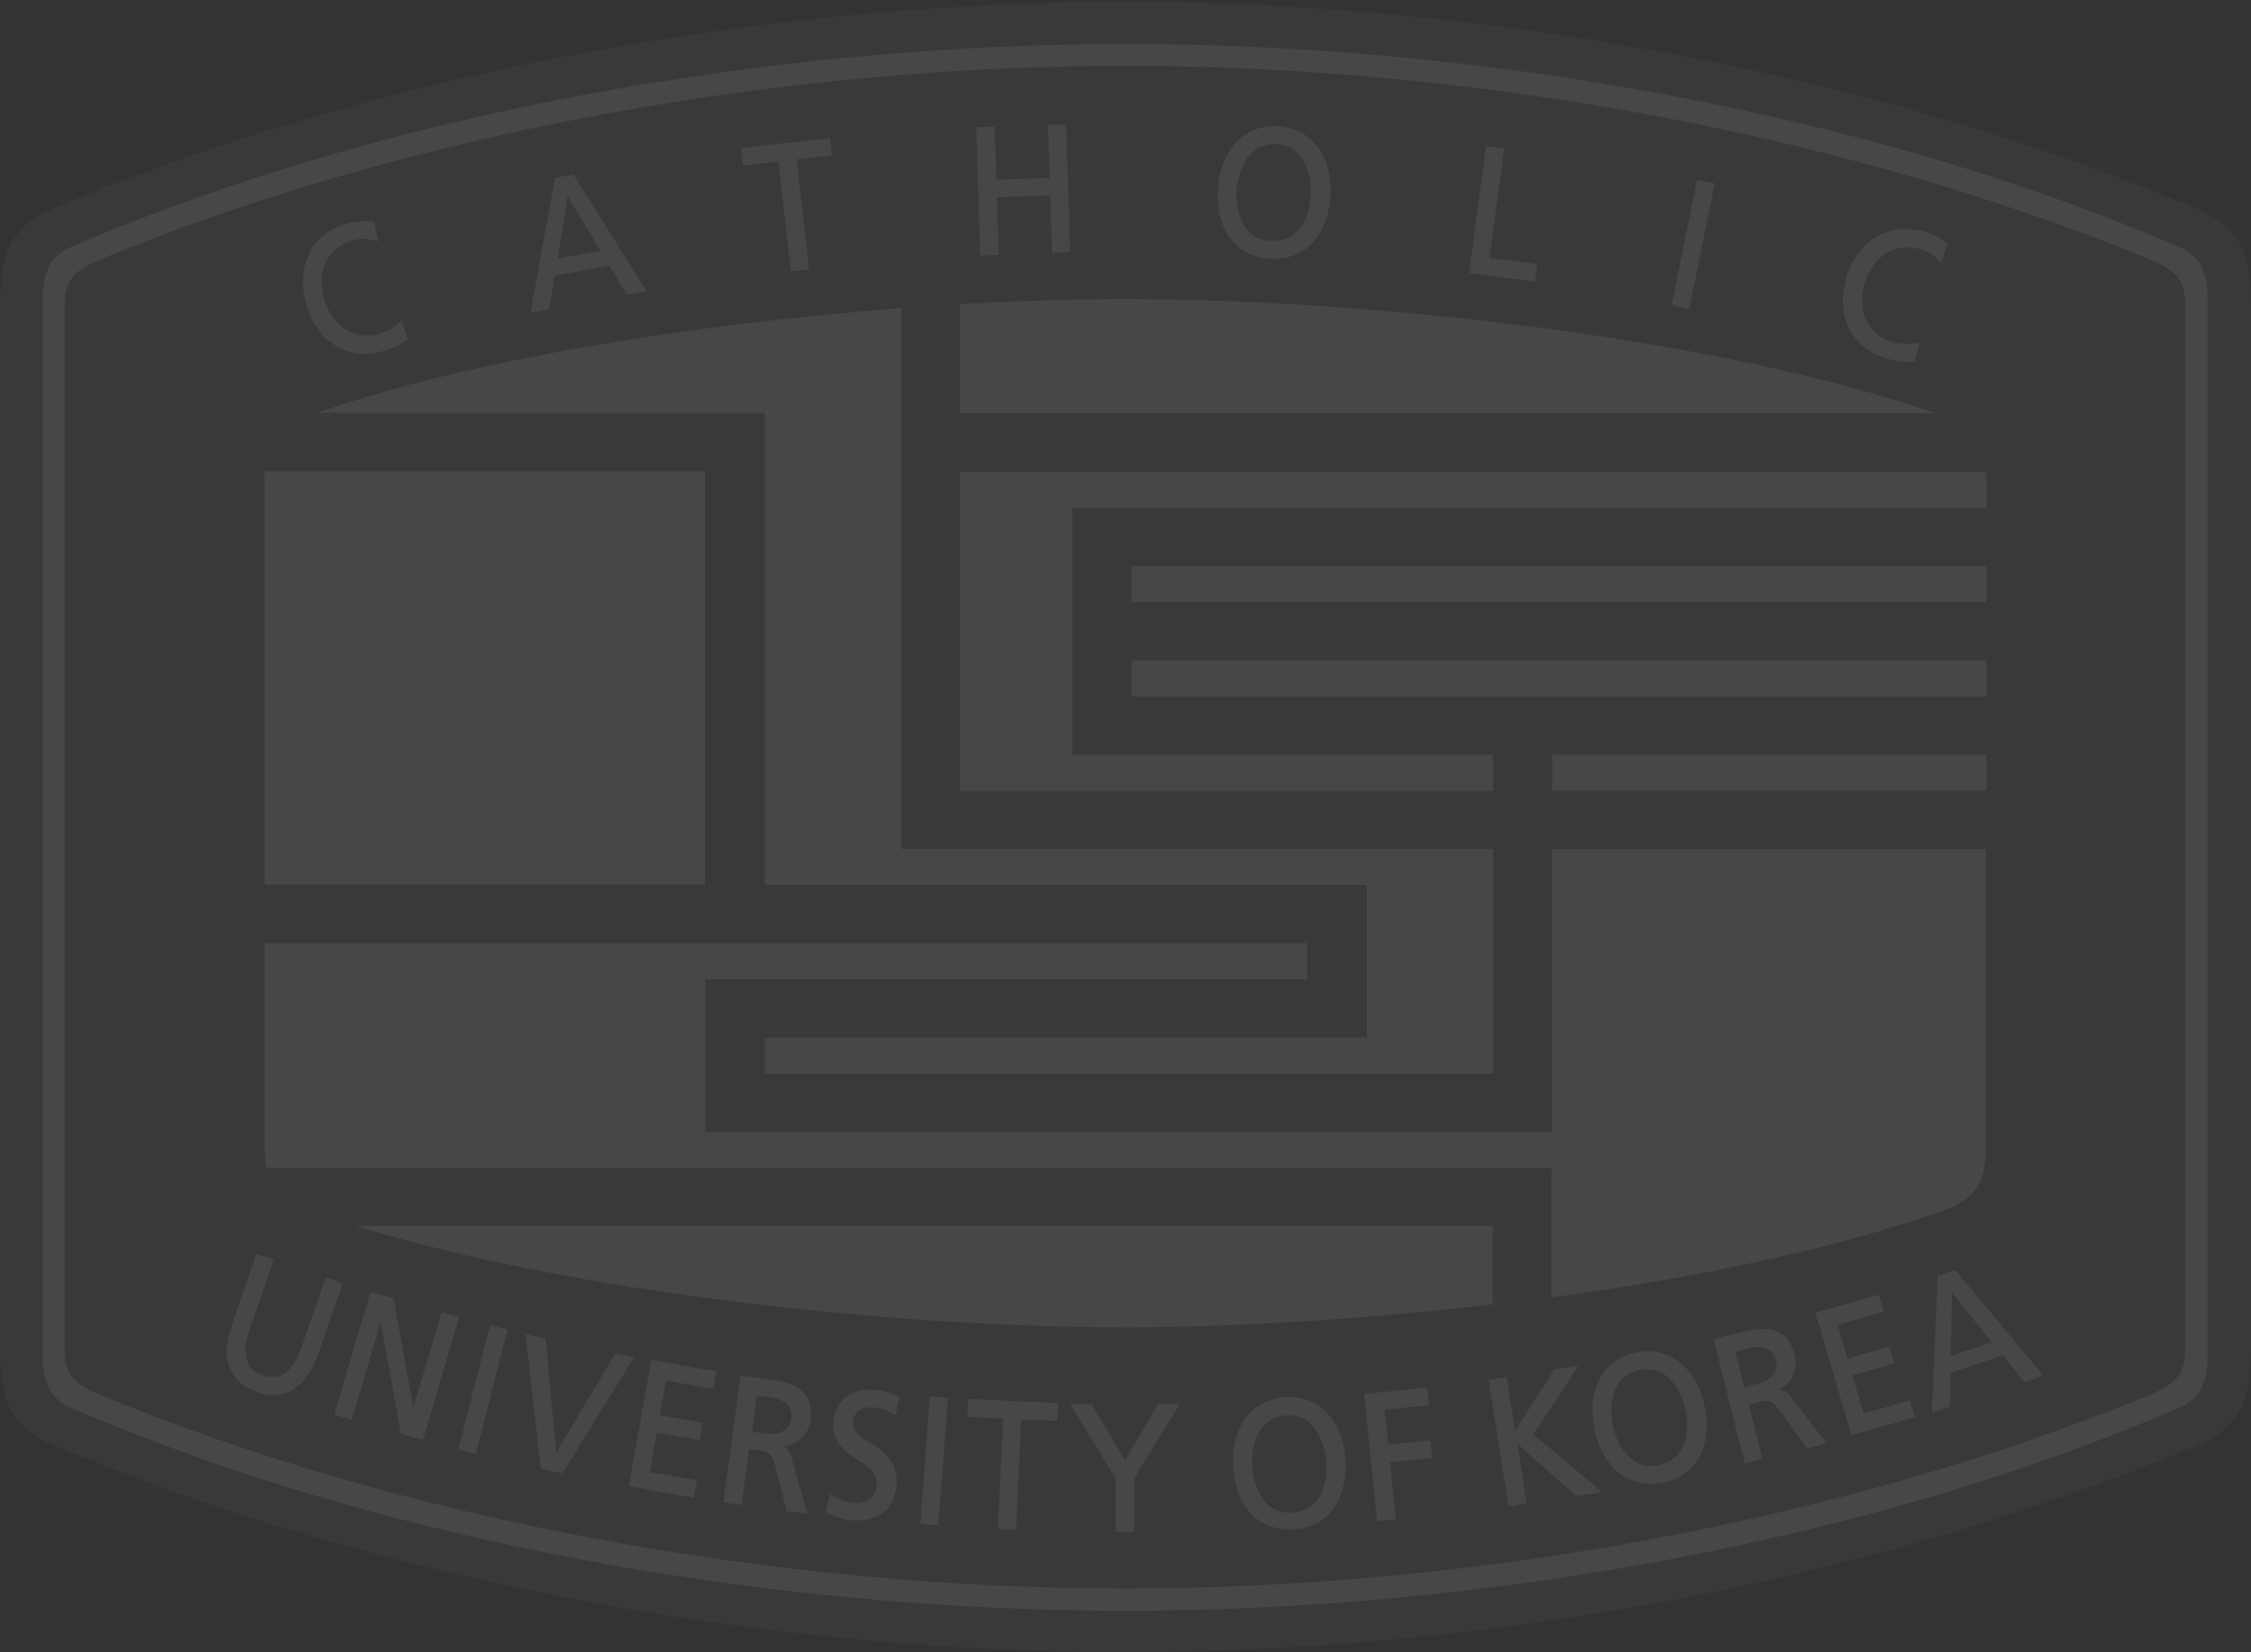
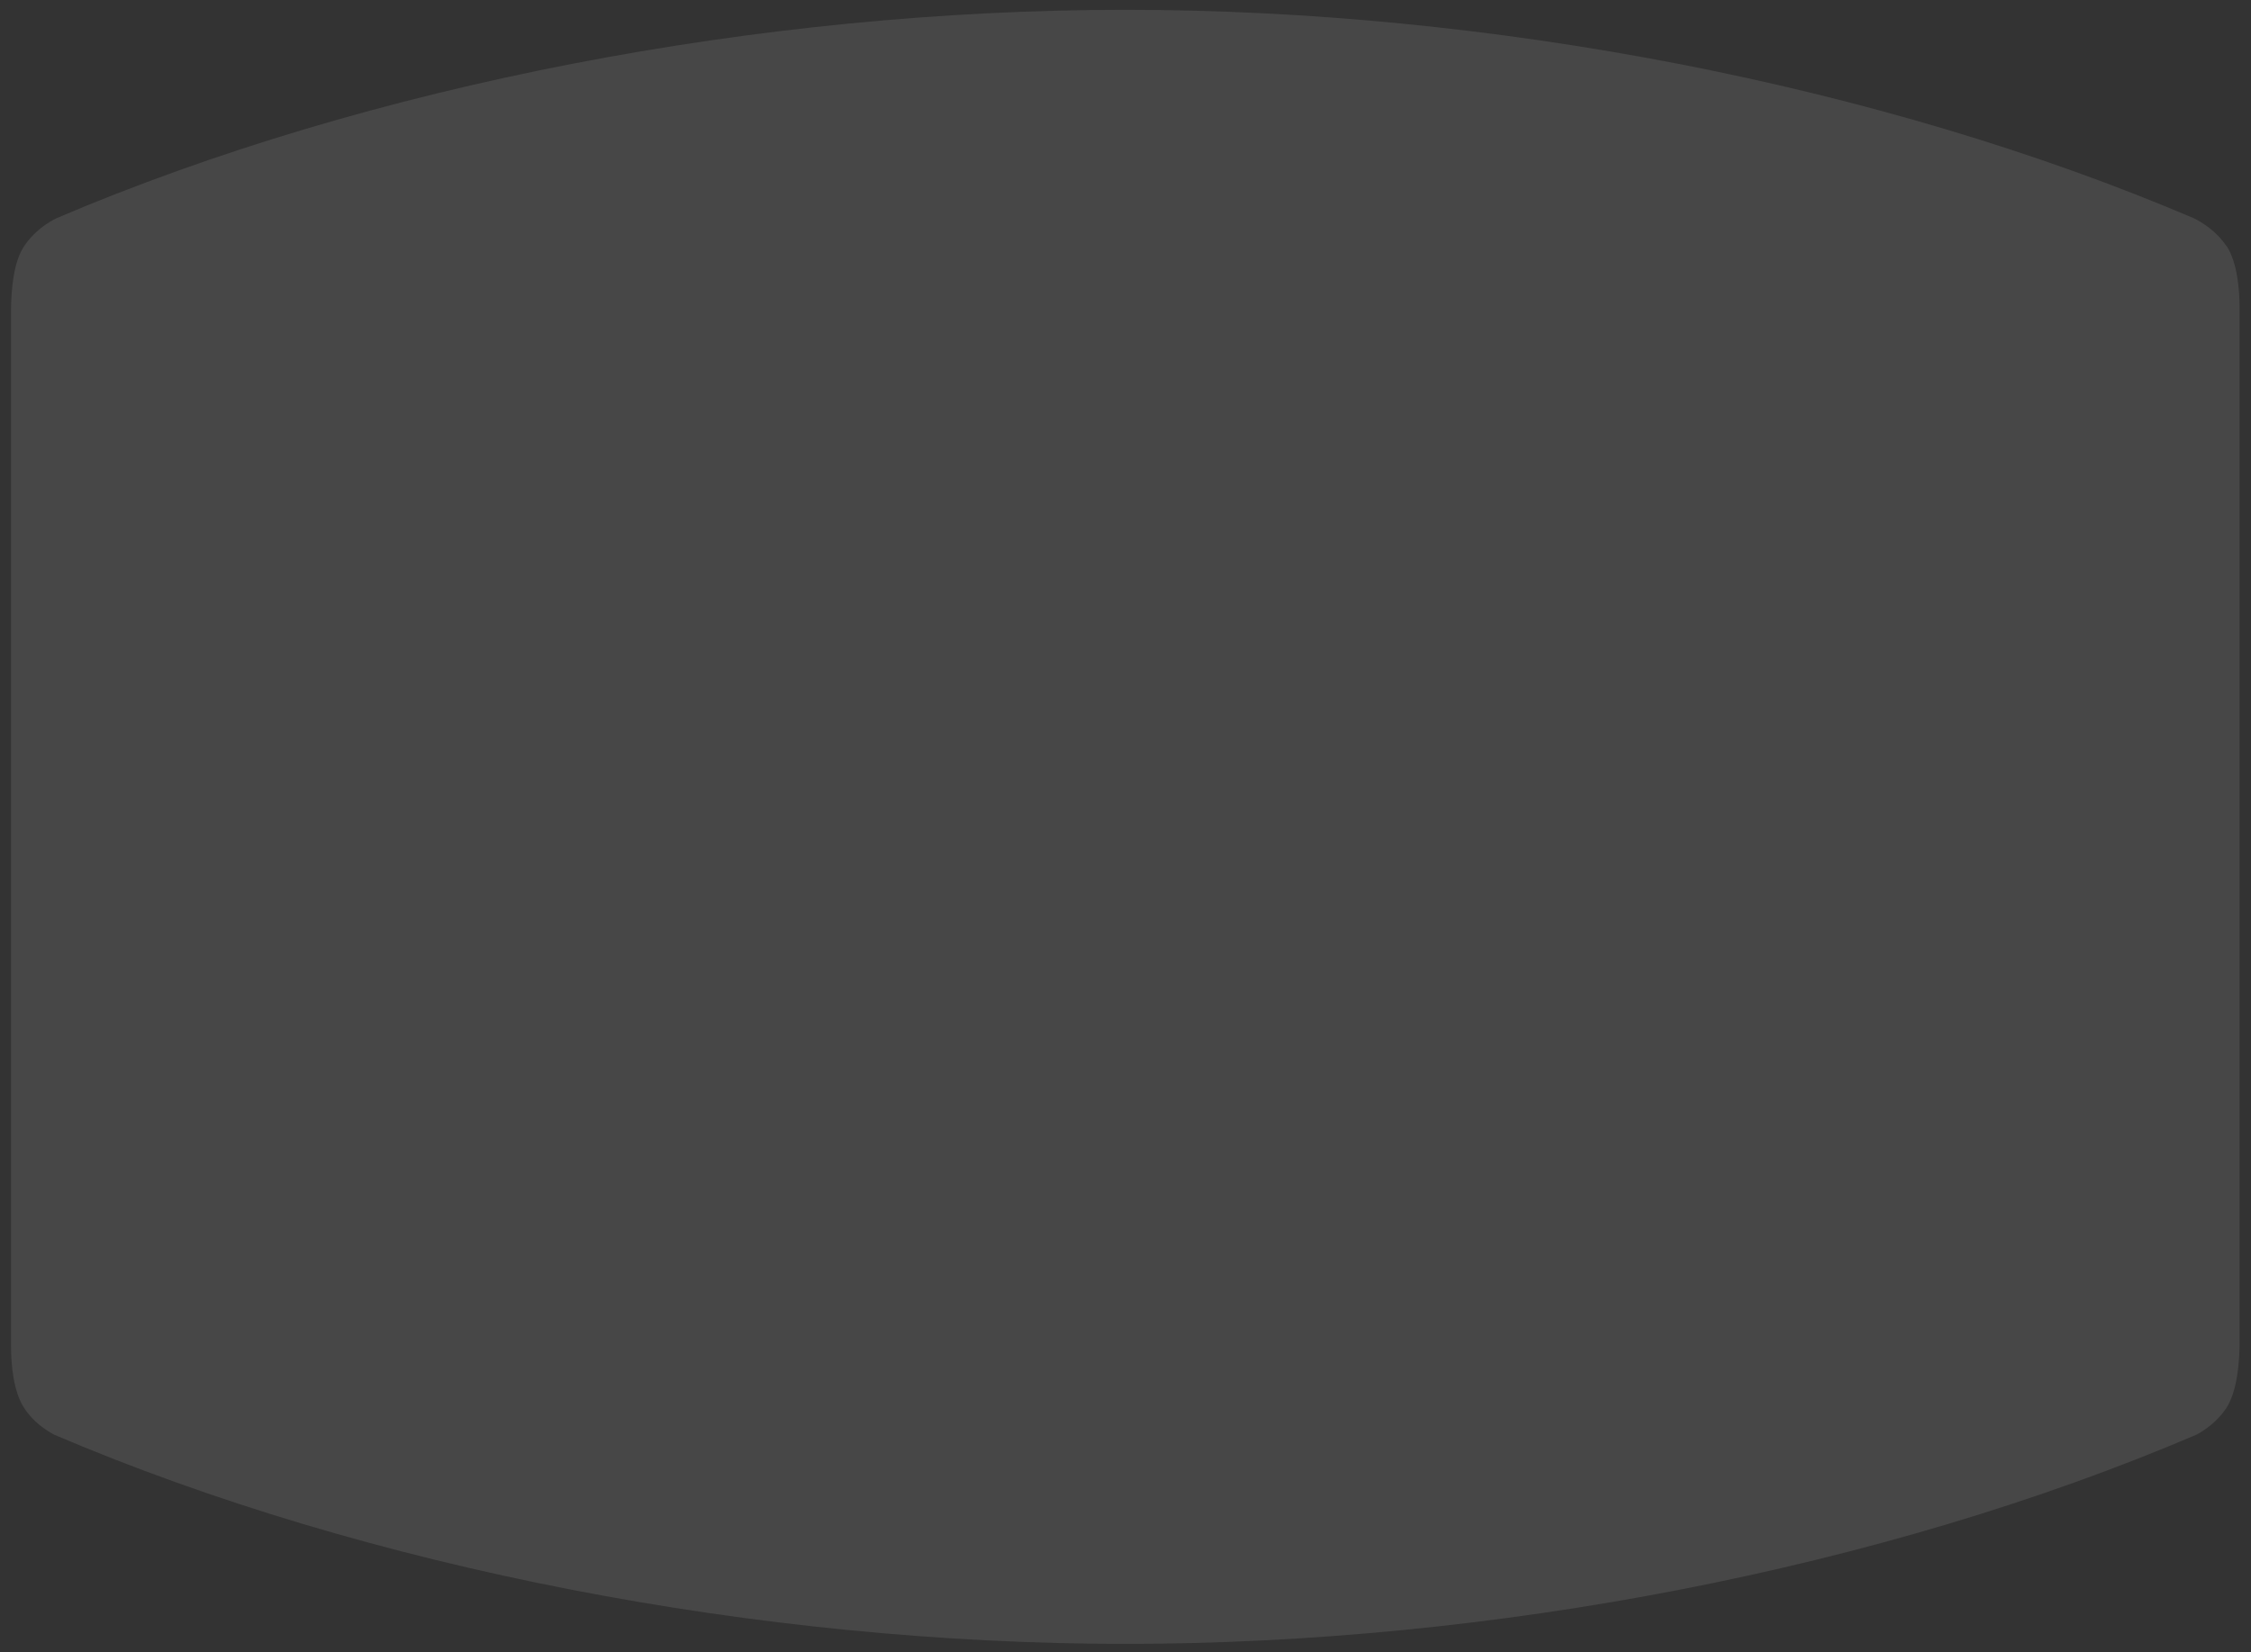
<svg xmlns="http://www.w3.org/2000/svg" width="173" height="127" viewBox="0 0 173 127" fill="none">
  <rect x="0" y="0" width="173" height="127" fill="#333333" stroke="none" />
  <g opacity="0.1">
    <path d="M171.103 18.905C170.339 17.758 169.236 17.087 168.614 16.779C144.481 6.487 114.436 0.754 86.484 0.754C58.533 0.754 28.459 6.487 4.327 16.779C3.705 17.087 2.63 17.758 1.866 18.905C1.017 20.163 0.876 22.289 0.847 23.687V103.451C0.847 104.822 1.017 106.975 1.866 108.234C2.545 109.296 3.535 109.94 4.157 110.275C28.346 120.595 58.448 126.357 86.484 126.357C114.521 126.357 144.594 120.623 168.812 110.275C169.434 109.94 170.396 109.296 171.103 108.234C171.924 106.975 172.093 104.85 172.122 103.451V23.659C172.122 22.289 171.952 20.136 171.103 18.877V18.905Z" fill="white" />
-     <path d="M165.644 20.108C141.569 10.123 112.712 5.061 86.458 5.061C60.203 5.061 31.346 10.123 7.299 20.108C5.743 20.863 4.979 21.562 4.979 23.324V103.843C4.979 105.605 5.743 106.304 7.299 107.059C31.346 117.044 60.203 122.106 86.458 122.106C112.712 122.106 141.569 117.044 165.616 107.059C167.172 106.304 167.936 105.605 167.936 103.843V23.296C167.936 21.534 167.172 20.863 165.616 20.08L165.644 20.108ZM141.88 21.394C142.7 18.541 145.133 17.059 147.821 17.786C148.557 17.982 149.151 18.29 149.66 18.737H149.688L149.179 20.192L149.094 20.108C148.67 19.632 148.132 19.297 147.51 19.129C146.661 18.905 145.812 18.989 145.105 19.38C144.256 19.856 143.606 20.723 143.294 21.842C142.983 22.96 143.068 24.023 143.577 24.862C143.973 25.561 144.652 26.093 145.444 26.288C146.01 26.428 146.887 26.512 147.397 26.344H147.51L147.17 27.771H147.142C146.576 27.883 145.897 27.799 145.077 27.575C142.304 26.82 141.059 24.387 141.908 21.394H141.88ZM130.394 13.871V13.815L131.78 14.095L129.828 23.743L128.47 23.464L130.422 13.871H130.394ZM114.211 11.298V11.242L115.597 11.41C115.597 11.41 114.494 19.716 114.466 19.828C114.579 19.828 118.144 20.303 118.144 20.303L117.974 21.646L112.91 20.975L114.211 11.27V11.298ZM93.615 14.57C93.7 12.92 94.294 11.55 95.256 10.682C96.048 9.983 97.067 9.648 98.198 9.704C100.773 9.843 102.414 11.969 102.244 15.018C102.159 16.668 101.565 18.066 100.631 18.905C99.839 19.604 98.821 19.94 97.661 19.884C96.501 19.828 95.511 19.38 94.803 18.625C93.926 17.674 93.502 16.248 93.615 14.598V14.57ZM76.442 9.76C76.442 9.76 76.584 13.703 76.584 13.815C76.697 13.815 80.545 13.675 80.686 13.675C80.686 13.535 80.545 9.592 80.545 9.592H81.874L81.931 9.536L82.242 19.38L80.856 19.436C80.856 19.436 80.715 15.129 80.715 15.018C80.573 15.018 76.725 15.157 76.612 15.157C76.612 15.269 76.754 19.576 76.754 19.576L75.339 19.632L75.028 9.788L76.414 9.732L76.442 9.76ZM73.783 23.38C78.253 23.128 82.553 22.988 86.486 22.988C105.356 22.988 132.176 25.981 148.755 31.77H73.783V23.38ZM73.783 36.273H152.63C152.63 36.469 152.659 36.636 152.659 36.804V39.042H82.412V58.032H114.749V60.801H73.783V36.301V36.273ZM86.967 53.529V50.76H152.659V53.529H86.967ZM152.659 58.004V60.773H119.304V58.004H152.659ZM86.967 46.285V43.517H152.659V46.285H86.967ZM114.749 65.275V82.531H58.789V79.763H105.045V68.016H58.789V31.742H24.359C36.297 27.575 53.527 24.89 69.257 23.688V65.247H114.749V65.275ZM63.74 10.599H63.796L63.938 11.941C63.938 11.941 61.335 12.249 61.222 12.249C61.222 12.361 62.184 20.695 62.184 20.695L60.797 20.863C60.797 20.863 59.836 12.556 59.836 12.416C59.722 12.416 57.091 12.724 57.091 12.724L56.95 11.382L63.74 10.627V10.599ZM42.663 13.675L44.021 13.423H44.078L49.679 22.373L48.18 22.653C48.18 22.653 46.878 20.499 46.822 20.415C46.737 20.415 42.748 21.198 42.635 21.198C42.635 21.282 42.21 23.771 42.21 23.771L40.767 24.051L42.663 13.675ZM23.821 19.325C24.415 18.29 25.405 17.535 26.65 17.199C27.386 17.003 28.065 16.947 28.715 17.059H28.744L29.055 18.541H28.942C28.319 18.318 27.697 18.29 27.075 18.485C26.226 18.737 25.547 19.213 25.151 19.94C24.67 20.779 24.585 21.87 24.896 22.96C25.49 25.058 27.244 26.177 29.083 25.673C29.649 25.533 30.413 25.142 30.781 24.722L30.866 24.638L31.346 26.065H31.318C30.894 26.456 30.243 26.764 29.451 26.988C28.178 27.351 26.961 27.239 25.943 26.652C24.783 26.009 23.934 24.862 23.51 23.324C23.114 21.87 23.227 20.443 23.878 19.325H23.821ZM20.313 36.776C20.313 36.608 20.313 36.413 20.313 36.217H54.177V67.988H20.341V36.776H20.313ZM20.313 72.491H100.462V75.26H54.206V87.006H119.275V65.275H152.63V88.237C152.63 89.16 152.489 90.586 151.838 91.425C151.301 92.124 150.565 92.544 150.084 92.768C141.823 95.844 130.705 98.165 119.247 99.732V89.775H20.483C20.37 89.216 20.341 88.684 20.341 88.237V72.519L20.313 72.491ZM114.72 94.222V100.263C104.79 101.41 94.86 102.025 86.486 102.025C68.747 102.025 44.021 99.368 27.329 94.222H114.72ZM19.747 106.975C18.814 106.668 18.135 106.108 17.767 105.381C17.314 104.458 17.314 103.255 17.823 101.829L19.691 96.431V96.375L21.049 96.823L19.21 102.109C18.814 103.283 18.757 104.178 19.068 104.794C19.294 105.213 19.662 105.521 20.2 105.717C20.737 105.884 21.247 105.884 21.671 105.689C22.293 105.381 22.803 104.654 23.199 103.479L25.038 98.193L26.339 98.641L24.444 104.095C23.538 106.695 21.869 107.73 19.747 107.003V106.975ZM30.809 110.219C30.809 110.219 29.338 101.997 29.253 101.605C29.14 101.997 27.046 109.129 27.046 109.129L25.688 108.737L28.461 99.34V99.284L30.243 99.787C30.243 99.787 31.686 107.814 31.771 108.206C31.884 107.814 33.949 100.85 33.949 100.85L35.279 101.242L32.507 110.695L30.837 110.219H30.809ZM36.58 111.73L35.222 111.394L37.655 101.913V101.857L39.013 102.193L36.58 111.73ZM41.56 112.876L40.4 102.64V102.556L41.927 102.892C41.927 102.892 42.719 111.366 42.748 111.646C42.918 111.394 47.274 104.039 47.274 104.039L48.717 104.346L43.229 113.24L41.588 112.904L41.56 112.876ZM54.8 106.751C54.8 106.751 51.292 106.136 51.179 106.108C51.179 106.22 50.726 108.653 50.698 108.793C50.811 108.793 54.008 109.352 54.008 109.352L53.781 110.695C53.781 110.695 50.584 110.136 50.471 110.108C50.471 110.219 49.962 113.016 49.934 113.156C50.047 113.156 53.555 113.771 53.555 113.771L53.329 115.114L48.321 114.247L50.047 104.598V104.542L55.054 105.409L54.828 106.751H54.8ZM62.297 109.157C62.156 110.247 61.335 111.03 60.232 111.142C60.543 111.366 60.713 111.618 60.882 112.205L62.042 116.344L60.458 116.149L59.553 112.569C59.298 111.618 58.93 111.562 58.28 111.478C58.28 111.478 57.714 111.394 57.572 111.394C57.572 111.506 56.978 115.673 56.978 115.673L55.592 115.477L56.922 105.801V105.745L59.157 106.024C60.175 106.164 61.279 106.416 61.873 107.171C62.184 107.562 62.325 108.01 62.325 108.597C62.325 108.793 62.325 108.961 62.297 109.157ZM66.908 110.919C67.927 111.59 69.087 112.373 68.889 114.219C68.719 116.093 67.389 117.044 65.324 116.848C64.673 116.792 64.079 116.54 63.542 116.26H63.485L63.768 114.834L63.825 114.89C64.051 115.03 64.843 115.449 65.579 115.533C65.947 115.561 66.484 115.505 66.88 115.17C67.191 114.918 67.361 114.61 67.389 114.191C67.474 113.24 66.767 112.764 65.947 112.233C64.985 111.59 63.91 110.891 64.051 109.241C64.221 107.59 65.466 106.668 67.22 106.835C67.87 106.891 68.521 107.087 69.087 107.367H69.143L68.804 108.793L68.747 108.737C68.125 108.402 67.785 108.234 67.163 108.178C66.88 108.178 66.343 108.15 65.975 108.457C65.749 108.625 65.607 108.905 65.579 109.269C65.494 110.024 66.145 110.471 66.908 110.975V110.919ZM72.114 117.239L70.728 117.155L71.463 107.395V107.339L72.85 107.451L72.114 117.267V117.239ZM81.224 109.213C81.224 109.213 78.621 109.101 78.48 109.101C78.48 109.213 78.083 117.575 78.083 117.575L76.697 117.519C76.697 117.519 77.093 109.157 77.093 109.045C76.98 109.045 74.349 108.905 74.349 108.905L74.406 107.618V107.535L81.309 107.842L81.252 109.185L81.224 109.213ZM90.616 108.01L87.165 113.631V117.771H85.75C85.75 117.771 85.75 113.687 85.75 113.659C85.75 113.631 82.299 108.01 82.299 108.01L82.242 107.926H83.883C83.883 107.926 86.344 112.065 86.458 112.233C86.571 112.065 89.004 107.926 89.004 107.926H90.645L90.588 108.038L90.616 108.01ZM102.244 116.26C101.537 117.044 100.547 117.491 99.387 117.547C96.784 117.715 94.945 115.813 94.775 112.737C94.605 109.688 96.19 107.562 98.793 107.395C101.367 107.255 103.234 109.185 103.404 112.233C103.489 113.883 103.093 115.31 102.244 116.26ZM107.223 116.792L105.837 116.932L104.847 107.143L109.6 106.668H109.685L109.826 108.01C109.826 108.01 106.544 108.346 106.403 108.346C106.403 108.457 106.686 110.919 106.686 111.03C106.799 111.03 109.939 110.723 109.939 110.723L110.081 112.065C110.081 112.065 106.94 112.373 106.827 112.401C106.827 112.513 107.28 116.792 107.28 116.792H107.223ZM122.981 114.722C122.981 114.722 121.171 115.002 121.114 114.974C121.114 114.974 116.87 111.198 116.616 110.975C116.672 111.31 117.323 115.561 117.323 115.561L115.937 115.785L114.409 106.052L115.795 105.856C115.795 105.856 116.39 109.66 116.446 109.968C116.899 109.269 119.417 105.297 119.473 105.269L121.142 105.017H121.284C121.284 105.017 117.917 110.163 117.832 110.247C117.917 110.303 123.123 114.694 123.123 114.694H122.981V114.722ZM127.791 113.967C125.216 114.471 123.151 112.848 122.529 109.8C121.935 106.807 123.236 104.458 125.754 103.955C128.3 103.451 130.394 105.129 131.016 108.122C131.638 111.142 130.365 113.436 127.791 113.967ZM138.853 111.282L136.703 108.318C136.108 107.507 135.741 107.618 135.09 107.786C135.09 107.786 134.524 107.926 134.411 107.954C134.439 108.066 135.458 112.149 135.458 112.149L134.1 112.485L131.695 102.92L133.873 102.388C134.864 102.165 135.967 101.969 136.816 102.472C137.353 102.78 137.721 103.339 137.919 104.178C137.976 104.402 138.004 104.598 138.004 104.794C138.004 105.633 137.551 106.388 136.759 106.779C137.127 106.863 137.382 107.031 137.749 107.507L140.38 110.947L138.853 111.338V111.282ZM142.304 110.359L139.532 100.906L144.341 99.536H144.398L144.766 100.822C144.766 100.822 141.342 101.801 141.229 101.829C141.257 101.941 141.965 104.318 141.993 104.43C142.106 104.402 145.218 103.507 145.218 103.507L145.586 104.794C145.586 104.794 142.474 105.689 142.361 105.717C142.389 105.829 143.181 108.541 143.238 108.653C143.351 108.625 146.774 107.646 146.774 107.646L147.17 108.933L142.276 110.331L142.304 110.359ZM155.573 106.22C155.573 106.22 153.988 104.234 153.932 104.178C153.847 104.206 149.971 105.493 149.914 105.521C149.914 105.605 149.858 108.122 149.858 108.122L148.472 108.597L148.924 98.053L150.226 97.634H150.282L157.044 105.745L155.601 106.22H155.573ZM97.717 18.513C98.453 18.541 99.075 18.346 99.556 17.898C100.264 17.283 100.688 16.192 100.745 14.934C100.801 13.675 100.462 12.556 99.839 11.857C99.387 11.354 98.793 11.102 98.085 11.074C97.378 11.046 96.784 11.242 96.275 11.689C95.567 12.305 95.115 13.395 95.03 14.654C94.945 16.388 95.596 18.43 97.689 18.541L97.717 18.513ZM149.914 104.234C150.084 104.178 152.942 103.228 153.083 103.172C152.97 103.032 150.226 99.62 150.028 99.368C150.028 99.676 149.914 104.067 149.914 104.234ZM171.953 18.457C171.161 17.283 170.058 16.612 169.435 16.304C145.077 5.9 114.72 0.139 86.486 0.139C58.251 0.139 27.895 5.9 3.508 16.276C2.886 16.584 1.782 17.283 1.018 18.43C0.17 19.688 0 21.87 0 23.268V103.843C0 105.241 0.17 107.395 1.018 108.681C1.726 109.744 2.716 110.387 3.338 110.751C27.782 121.183 58.195 127 86.514 127C114.834 127 145.218 121.183 169.662 110.751C170.312 110.415 171.274 109.744 171.982 108.681C172.83 107.423 172.972 105.241 173 103.843V23.268C173 21.87 172.83 19.716 171.982 18.43L171.953 18.457ZM169.662 103.899C169.662 105.605 169.464 106.052 169.209 106.64C168.841 107.507 167.794 108.066 167.794 108.066C143.662 118.582 113.504 123.812 86.486 123.812C59.468 123.812 29.31 118.582 5.149 108.066C5.149 108.066 4.102 107.535 3.734 106.64C3.48 106.052 3.282 105.605 3.282 103.899V23.324C3.282 21.618 3.48 21.17 3.734 20.555C4.102 19.688 5.149 19.129 5.149 19.129C29.31 8.641 59.44 3.383 86.486 3.383C113.532 3.383 143.662 8.613 167.794 19.129C167.794 19.129 168.841 19.66 169.209 20.555C169.464 21.142 169.662 21.59 169.662 23.324V103.899ZM100.688 109.38C100.179 108.933 99.556 108.737 98.849 108.793C98.142 108.821 97.576 109.101 97.123 109.604C96.473 110.303 96.161 111.45 96.246 112.709C96.331 113.967 96.784 115.058 97.463 115.673C97.972 116.121 98.594 116.316 99.302 116.288C100.037 116.232 100.631 115.981 101.084 115.477C101.706 114.778 102.018 113.659 101.933 112.401C101.848 111.142 101.395 110.052 100.688 109.436V109.38ZM59.298 107.423C59.298 107.423 58.28 107.283 58.166 107.255C58.166 107.367 57.799 109.94 57.799 110.052C57.912 110.052 58.789 110.191 58.789 110.191C59.44 110.275 59.949 110.191 60.317 109.912C60.599 109.716 60.769 109.38 60.826 109.017C60.826 108.933 60.826 108.877 60.826 108.793C60.826 108.066 60.288 107.562 59.298 107.423ZM127.904 105.661C127.338 105.269 126.716 105.157 126.009 105.297C125.33 105.437 124.764 105.773 124.396 106.332C123.858 107.115 123.689 108.29 123.943 109.52C124.283 111.198 125.414 113.044 127.48 112.625C128.187 112.485 128.753 112.121 129.121 111.562C129.658 110.807 129.8 109.632 129.545 108.402C129.29 107.171 128.696 106.164 127.904 105.633V105.661ZM134.468 103.619C134.468 103.619 133.477 103.871 133.364 103.899C133.392 104.011 134.015 106.528 134.043 106.64C134.213 106.584 135.033 106.388 135.033 106.388C135.995 106.164 136.533 105.605 136.533 104.906C136.533 104.794 136.533 104.654 136.476 104.542C136.25 103.703 135.543 103.367 134.468 103.619ZM43.625 15.073C43.568 15.381 42.889 19.716 42.861 19.884C43.031 19.856 45.973 19.297 46.143 19.269C46.058 19.129 43.795 15.353 43.625 15.073Z" fill="#747474" />
  </g>
</svg>